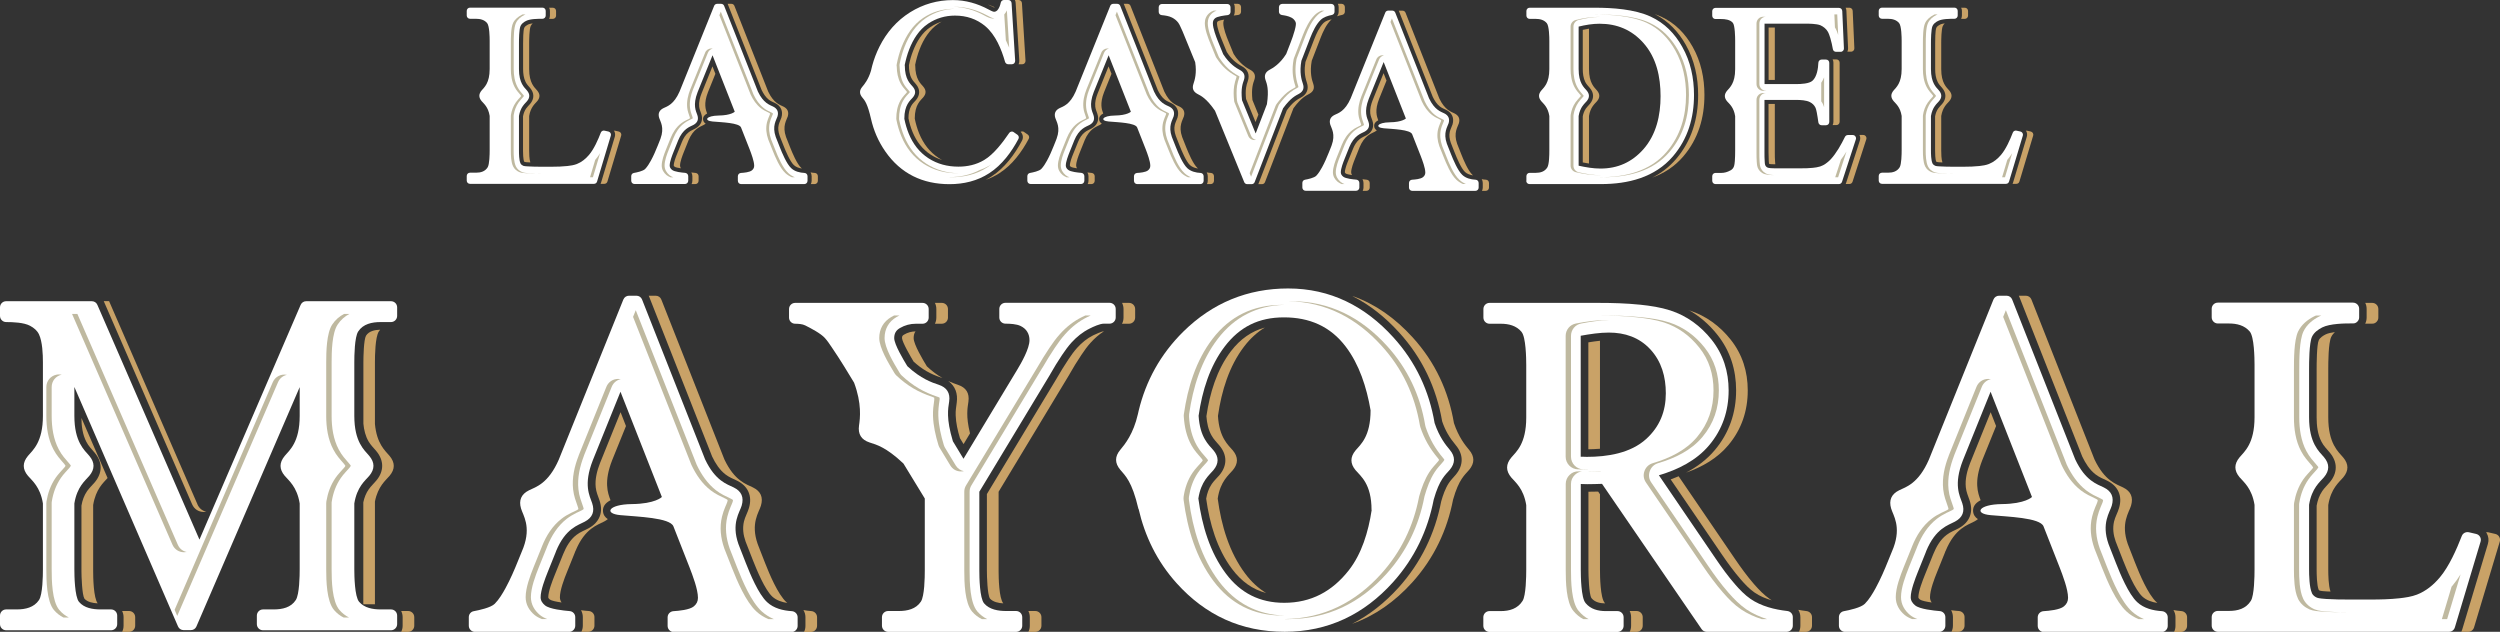
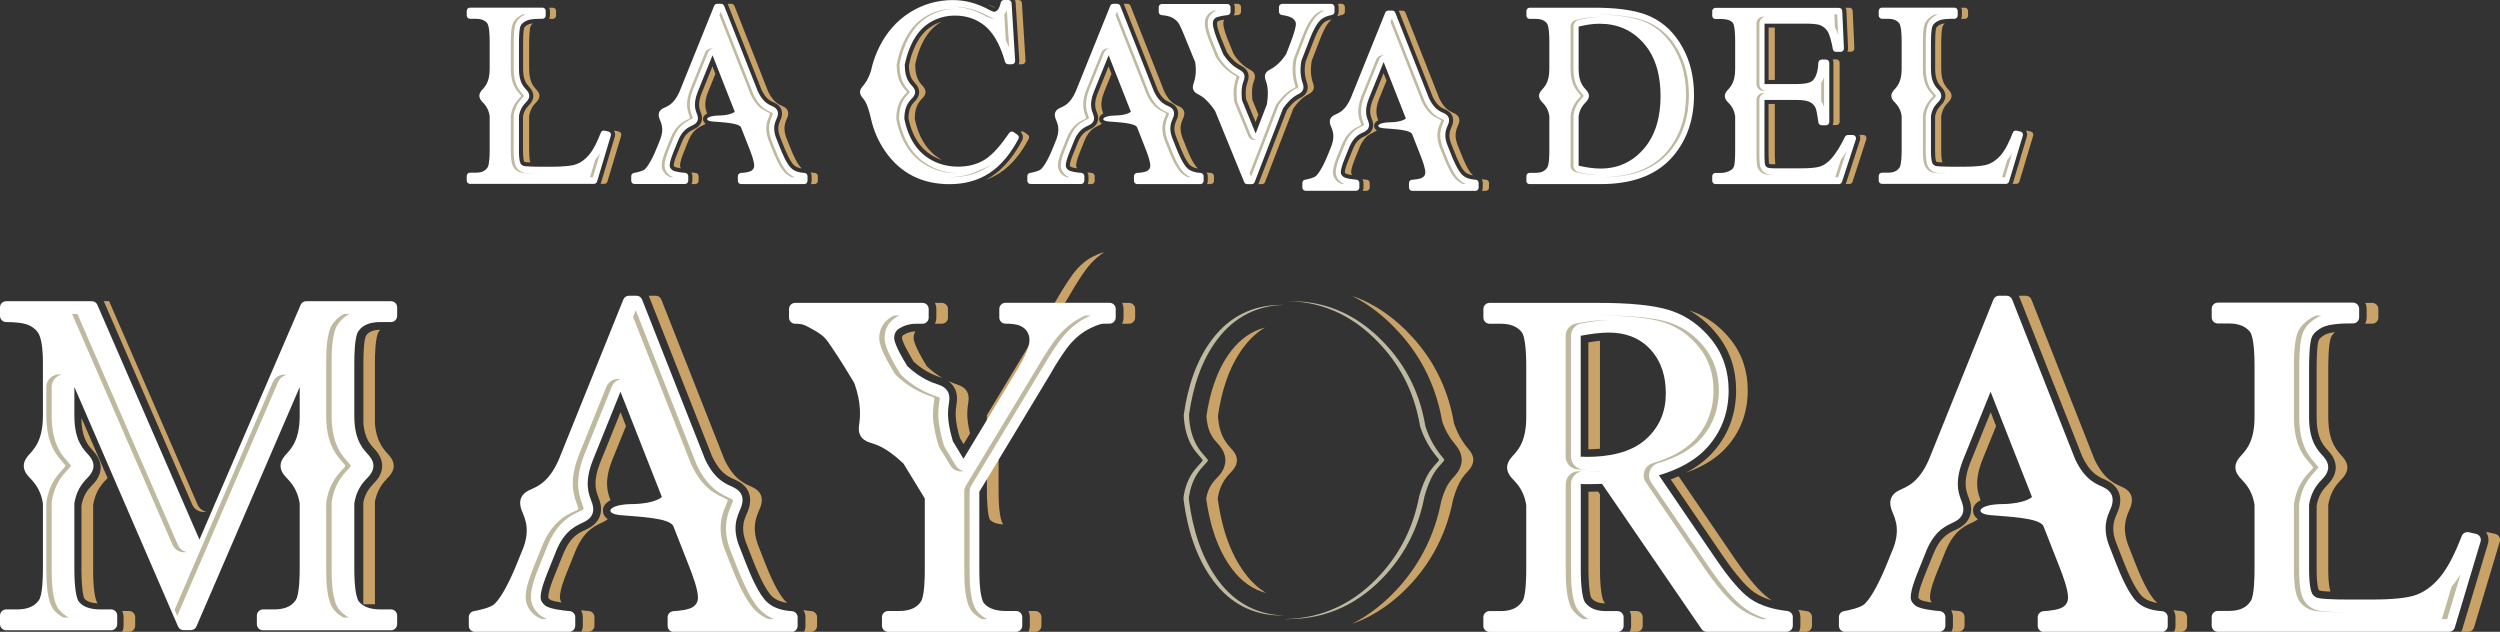
<svg xmlns="http://www.w3.org/2000/svg" id="Layer_2" data-name="Layer 2" viewBox="0 0 313.99 79.35">
  <rect x="0" y="0" width="313.99" height="79.35" fill="#333333" stroke="none" />
  <defs>
    <style>      .cls-1 {        fill: #bfb9a0;      }      .cls-1, .cls-2, .cls-3 {        fill-rule: evenodd;        stroke-width: 0px;      }      .cls-2 {        fill: #c9a267;      }      .cls-3 {        fill: #fff;      }    </style>
  </defs>
  <g id="Layer_1-2" data-name="Layer 1">
    <g>
      <path class="cls-2" d="M86.46,17.67l-.04.1h0s-.53,1.32-.53,1.32c-.18.45-.48,1.22-.48,1.7,0,.13.04.25.11.35-.32-.05-.67-.11-.79-.2-.03-.03-.11-.09-.11-.15,0-.41.28-1.13.44-1.51l.53-1.31s0,0,0,0l.04-.1c.19-.48.46-.95.88-1.27.27-.21.54-.3.83-.46.73-.4,1-1.08.73-1.86-.11-.32-.22-.55-.26-.89-.06-.55.09-1.12.29-1.63l1.38-3.42.37.93-.93,2.3c-.57,1.45-.29,2.2-.11,2.69-.29.14-.53.38-.51.73.01.25.15.42.33.54-.07.06-.15.11-.24.16-.44.24-1.3.44-1.94,1.99h0ZM86.83,21.66c.21.03.4.05.53.06.22.02.38.19.38.41v.58c0,.23-.18.41-.41.41h-.47c.06-.12.1-.26.1-.41v-.58c0-.17-.05-.33-.13-.47h0ZM91.39.48h.47c.17,0,.32.1.38.26l4.24,10.76c.69,1.46,1.48,1.67,1.92,1.89.52.26.7.67.54,1.23-.14.46-.71,1.18-.22,2.58l.13.33h0l.38.96c.29.73.85,2.09,1.43,2.63.02.02.04.04.06.05-.37-.06-.74-.18-1.01-.43-.5-.47-1.04-1.79-1.3-2.44l-.38-.96s0,0,0,0l-.12-.32c-.15-.44-.22-.89-.11-1.34.08-.33.24-.6.34-.91.24-.8-.06-1.47-.8-1.83-.28-.14-.52-.22-.78-.42-.4-.31-.68-.76-.9-1.21l-4.24-10.75s-.02-.05-.03-.07h0ZM101.81,21.65c.18.04.35.06.53.07.22.01.38.19.38.41v.58c0,.23-.18.41-.41.41h-.47c.06-.12.1-.26.1-.41v-.58c0-.17-.05-.34-.13-.48Z" />
      <path class="cls-3" d="M85.16,17.67l-.04.1h0s-.53,1.32-.53,1.32c-.18.45-.48,1.22-.48,1.7,0,.23.12.4.29.54.31.26,1.27.35,1.66.38.21.02.38.19.38.41v.58c0,.23-.19.41-.41.41h-6.34c-.23,0-.41-.18-.41-.41v-.58c0-.2.14-.37.34-.4.35-.06,1.15-.23,1.41-.5.28-.29.53-.7.72-1.05.33-.6.6-1.24.86-1.88l.23-.58.11-.28c.53-1.43-.02-2.16-.16-2.62-.17-.56.01-.97.54-1.23.46-.22,1.3-.45,2.01-2.06l4.35-10.78c.06-.16.21-.26.38-.26h.5c.17,0,.32.1.38.26l4.24,10.76c.69,1.46,1.48,1.67,1.92,1.89.52.26.7.67.54,1.23-.14.46-.71,1.18-.22,2.58l.13.33h0l.38.96c.29.73.85,2.09,1.43,2.63.45.42,1.07.57,1.67.6.22.01.38.19.38.41v.58c0,.23-.18.41-.41.41h-7.93c-.23,0-.41-.18-.41-.41v-.58c0-.22.17-.4.39-.41.35-.02,1.09-.08,1.38-.33.18-.15.28-.33.28-.57,0-.57-.36-1.51-.56-2.04l-1.09-2.77c-.23-.59-2.42-.65-3.57-.75-1.15-.1-.82-.73.76-.75,1.58-.02,2.02-.48,2.02-.48l-2.79-7.09-1.87,4.62c-.64,1.65-.21,2.39-.04,2.88.19.55.03.97-.49,1.25-.44.24-1.31.44-1.94,1.99Z" />
      <path class="cls-1" d="M87.01,14.85s-.02-.11-.03-.14c-.15-.43-.27-.72-.32-1.19-.08-.78.09-1.55.38-2.28,0,0,0,0,0,0l1.87-4.62c.11-.27.34-.46.61-.51-.06-.01-.12-.02-.17-.02-.36,0-.66.2-.79.53l-1.87,4.62s0,0,0,0c-.28.72-.46,1.5-.38,2.28.05.47.18.76.32,1.19.01.03.03.1.03.14-.03.03-.09.07-.12.08-.12.06-.25.12-.37.18-.23.11-.44.24-.64.4-.61.47-1.02,1.13-1.31,1.84l-.04.1s0,0,0,0l-.53,1.32c-.24.59-.54,1.38-.54,2.02,0,.49.23.89.6,1.2.14.11.31.2.5.28h.36c-.19-.07-.36-.16-.5-.28-.36-.31-.6-.71-.6-1.2,0-.64.3-1.43.54-2.02l.53-1.32s0,0,0,0l.04-.1c.29-.71.7-1.37,1.31-1.84.2-.16.42-.29.64-.4.12-.06.25-.11.37-.18.03-.02.09-.05.12-.08h0ZM99.46,22.26h.36c-.3-.13-.58-.3-.82-.53-.71-.66-1.29-2.03-1.64-2.94l-.38-.95s0,0,0,0l-.13-.33s0-.02-.01-.03c-.24-.69-.32-1.4-.15-2.12.06-.23.13-.45.23-.67.04-.09.1-.21.13-.31,0-.03.03-.1.02-.14-.03-.03-.09-.06-.12-.08-.38-.19-.67-.3-1.01-.57-.58-.45-.99-1.06-1.3-1.72,0-.02-.02-.03-.02-.05l-4.09-10.36-.18.45,3.91,9.92s.01.04.02.05c.31.66.72,1.27,1.3,1.72.35.27.63.38,1.01.57.03.01.09.05.12.08,0,.04-.02.11-.02.14-.03.1-.09.22-.13.31-.09.22-.17.44-.23.67-.17.72-.09,1.43.15,2.12,0,.01,0,.02.01.03l.13.33s0,0,0,0l.38.95c.36.91.93,2.28,1.64,2.94.25.23.53.4.83.53Z" />
      <path class="cls-2" d="M136.21,17.67l-.04.1h0s-.53,1.32-.53,1.32c-.18.45-.48,1.22-.48,1.7,0,.13.04.25.11.35-.32-.05-.67-.11-.79-.2-.03-.03-.11-.09-.11-.15,0-.41.28-1.13.44-1.51l.53-1.31s0,0,0,0l.04-.1c.19-.48.46-.95.88-1.27.27-.21.54-.3.83-.46.73-.4,1-1.08.73-1.86-.11-.32-.22-.55-.26-.89-.06-.55.09-1.12.29-1.63l1.38-3.42.37.93-.93,2.3c-.57,1.45-.29,2.2-.11,2.69-.29.14-.53.38-.51.73.01.25.15.42.33.54-.07.06-.15.11-.24.16-.44.24-1.3.44-1.94,1.99h0ZM136.58,21.66c.21.03.4.05.53.06.22.02.38.19.38.41v.58c0,.23-.18.41-.41.41h-.47c.06-.12.1-.26.1-.41v-.58c0-.17-.05-.33-.13-.47h0ZM141.14.48h.47c.17,0,.32.1.38.26l4.24,10.76c.69,1.46,1.48,1.67,1.92,1.89.52.26.7.67.54,1.23-.14.46-.71,1.18-.22,2.58l.13.33h0l.38.96c.29.73.85,2.09,1.43,2.63.02.02.04.04.06.05-.37-.06-.74-.18-1.01-.43-.5-.47-1.04-1.79-1.3-2.44l-.38-.96s0,0,0,0l-.12-.32c-.15-.44-.22-.89-.11-1.34.08-.33.24-.6.34-.91.24-.8-.06-1.47-.8-1.83-.28-.14-.52-.22-.78-.42-.4-.31-.68-.76-.9-1.21l-4.24-10.75s-.02-.05-.03-.07h0ZM151.56,21.65c.18.04.35.06.53.07.22.01.38.19.38.41v.58c0,.23-.18.41-.41.41h-.47c.06-.12.1-.26.1-.41v-.58c0-.17-.05-.34-.13-.48Z" />
      <path class="cls-3" d="M134.91,17.67l-.04.1h0s-.53,1.32-.53,1.32c-.18.45-.48,1.22-.48,1.7,0,.23.12.4.29.54.31.26,1.27.35,1.66.38.21.02.38.19.38.41v.58c0,.23-.19.41-.41.41h-6.34c-.23,0-.41-.18-.41-.41v-.58c0-.2.14-.37.34-.4.35-.06,1.15-.23,1.41-.5.28-.29.53-.7.72-1.05.33-.6.6-1.24.86-1.88l.23-.58.11-.28c.53-1.43-.02-2.16-.16-2.62-.17-.56.01-.97.54-1.23.46-.22,1.3-.45,2.01-2.06l4.35-10.78c.06-.16.21-.26.38-.26h.5c.17,0,.32.1.38.26l4.24,10.76c.69,1.46,1.48,1.67,1.92,1.89.52.26.7.67.54,1.23-.14.46-.71,1.18-.22,2.58l.13.33h0l.38.96c.29.73.85,2.09,1.43,2.63.45.42,1.07.57,1.67.6.22.01.38.19.38.41v.58c0,.23-.18.41-.41.41h-7.93c-.23,0-.41-.18-.41-.41v-.58c0-.22.17-.4.39-.41.35-.02,1.09-.08,1.38-.33.18-.15.28-.33.28-.57,0-.57-.36-1.51-.56-2.04l-1.09-2.77c-.23-.59-2.42-.65-3.57-.75-1.15-.1-.82-.73.76-.75,1.58-.02,2.02-.48,2.02-.48l-2.79-7.09-1.87,4.62c-.64,1.65-.21,2.39-.04,2.88.19.55.03.97-.49,1.25-.44.24-1.31.44-1.94,1.99Z" />
      <path class="cls-1" d="M136.77,14.85s-.02-.11-.03-.14c-.15-.43-.27-.72-.32-1.19-.08-.78.09-1.55.38-2.28,0,0,0,0,0,0l1.87-4.62c.11-.27.34-.46.61-.51-.06-.01-.12-.02-.17-.02-.36,0-.66.2-.79.53l-1.87,4.62s0,0,0,0c-.28.72-.46,1.5-.38,2.28.05.47.18.76.32,1.19.01.03.03.1.03.14-.03.03-.09.07-.12.08-.12.06-.25.12-.37.18-.23.11-.44.24-.64.4-.61.47-1.02,1.13-1.31,1.84l-.04.1s0,0,0,0l-.53,1.32c-.24.59-.54,1.38-.54,2.02,0,.49.23.89.6,1.2.14.11.31.2.5.28h.36c-.19-.07-.36-.16-.5-.28-.36-.31-.6-.71-.6-1.2,0-.64.3-1.43.54-2.02l.53-1.32s0,0,0,0l.04-.1c.29-.71.7-1.37,1.31-1.84.2-.16.42-.29.64-.4.12-.06.25-.11.37-.18.03-.02.09-.05.12-.08h0ZM149.21,22.26h.36c-.3-.13-.58-.3-.82-.53-.71-.66-1.29-2.03-1.64-2.94l-.38-.95s0,0,0,0l-.13-.33s0-.02-.01-.03c-.24-.69-.32-1.4-.15-2.12.06-.23.13-.45.23-.67.04-.09.1-.21.13-.31,0-.03.03-.1.02-.14-.03-.03-.09-.06-.12-.08-.38-.19-.67-.3-1.01-.57-.58-.45-.99-1.06-1.3-1.72,0-.02-.02-.03-.02-.05l-4.09-10.36-.18.45,3.91,9.92s.01.04.02.05c.31.66.72,1.27,1.3,1.72.35.27.63.38,1.01.57.03.01.09.05.12.08,0,.04-.02.11-.02.14-.03.1-.09.22-.13.31-.09.22-.17.44-.23.67-.17.72-.09,1.43.15,2.12,0,.01,0,.02.01.03l.13.33s0,0,0,0l.38.95c.36.91.93,2.28,1.64,2.94.25.23.53.4.83.53Z" />
      <path class="cls-2" d="M170.75,18.52l-.04.1h0s-.53,1.32-.53,1.32c-.18.45-.48,1.22-.48,1.7,0,.13.04.25.11.35-.32-.05-.67-.11-.79-.2-.03-.03-.11-.09-.11-.15,0-.41.28-1.13.44-1.51l.53-1.31s0,0,0,0l.04-.1c.19-.48.46-.95.88-1.27.27-.21.54-.3.83-.46.73-.4,1-1.08.73-1.86-.11-.32-.22-.55-.26-.89-.06-.55.09-1.12.29-1.63l1.38-3.42.37.93-.93,2.3c-.57,1.45-.29,2.2-.11,2.69-.29.14-.53.38-.51.73.01.25.15.42.33.54-.07.06-.15.11-.24.16-.44.24-1.3.44-1.94,1.99h0ZM171.12,22.51c.21.03.4.05.53.06.22.02.38.19.38.41v.58c0,.23-.18.41-.41.41h-.47c.06-.12.1-.26.1-.41v-.58c0-.17-.05-.33-.13-.47h0ZM175.68,1.34h.47c.17,0,.32.1.38.26l4.24,10.76c.69,1.46,1.48,1.67,1.92,1.89.52.26.7.67.54,1.23-.14.46-.71,1.18-.22,2.58l.13.33h0l.38.96c.29.73.85,2.09,1.43,2.63.02.02.04.04.06.05-.37-.06-.74-.18-1.01-.43-.5-.47-1.04-1.79-1.3-2.44l-.38-.96s0,0,0,0l-.12-.32c-.15-.44-.22-.89-.11-1.34.08-.33.24-.6.34-.91.24-.8-.06-1.47-.8-1.83-.28-.14-.52-.22-.78-.42-.4-.31-.68-.76-.9-1.21l-4.24-10.75s-.02-.05-.03-.07h0ZM186.1,22.5c.18.04.35.06.53.07.22.01.38.19.38.41v.58c0,.23-.18.41-.41.41h-.47c.06-.12.1-.26.1-.41v-.58c0-.17-.05-.34-.13-.48Z" />
      <path class="cls-3" d="M169.45,18.52l-.04.1h0s-.53,1.32-.53,1.32c-.18.45-.48,1.22-.48,1.7,0,.23.12.4.29.54.31.26,1.27.35,1.66.38.21.02.38.19.38.41v.58c0,.23-.19.41-.41.41h-6.34c-.23,0-.41-.18-.41-.41v-.58c0-.2.14-.37.34-.4.35-.06,1.15-.23,1.41-.5.28-.29.53-.7.72-1.05.33-.6.6-1.24.86-1.88l.23-.58.11-.28c.53-1.43-.02-2.16-.16-2.62-.17-.56.01-.97.54-1.23.46-.22,1.3-.45,2.01-2.06l4.35-10.78c.06-.16.21-.26.38-.26h.5c.17,0,.32.1.38.26l4.24,10.76c.69,1.46,1.48,1.67,1.92,1.89.52.26.7.67.54,1.23-.14.46-.71,1.18-.22,2.58l.13.33h0l.38.96c.29.73.85,2.09,1.43,2.63.45.42,1.07.57,1.67.6.22.01.38.19.38.41v.58c0,.23-.18.41-.41.41h-7.93c-.23,0-.41-.18-.41-.41v-.58c0-.22.17-.4.39-.41.35-.02,1.09-.08,1.38-.33.18-.15.28-.33.28-.57,0-.57-.36-1.51-.56-2.04l-1.09-2.77c-.23-.59-2.42-.65-3.57-.75-1.15-.1-.82-.73.76-.75,1.58-.02,2.02-.48,2.02-.48l-2.79-7.09-1.87,4.62c-.64,1.65-.21,2.39-.04,2.88.19.55.03.97-.49,1.25-.44.24-1.31.44-1.94,1.99Z" />
      <path class="cls-1" d="M171.31,15.7s-.02-.11-.03-.14c-.15-.43-.27-.72-.32-1.19-.08-.78.09-1.55.38-2.28,0,0,0,0,0,0l1.87-4.62c.11-.27.34-.46.61-.51-.06-.01-.12-.02-.17-.02-.36,0-.66.2-.79.53l-1.87,4.62s0,0,0,0c-.28.72-.46,1.5-.38,2.28.05.47.18.76.32,1.19.01.03.03.1.03.14-.03.03-.09.07-.12.08-.12.06-.25.12-.37.18-.23.11-.44.24-.64.4-.61.47-1.02,1.13-1.31,1.84l-.04.1s0,0,0,0l-.53,1.32c-.24.59-.54,1.38-.54,2.02,0,.49.23.89.6,1.2.14.11.31.2.5.28h.36c-.19-.07-.36-.16-.5-.28-.36-.31-.6-.71-.6-1.2,0-.64.3-1.43.54-2.02l.53-1.32s0,0,0,0l.04-.1c.29-.71.7-1.37,1.31-1.84.2-.16.42-.29.64-.4.12-.06.25-.11.37-.18.03-.02.09-.05.12-.08h0ZM183.75,23.11h.36c-.3-.13-.58-.3-.82-.53-.71-.66-1.29-2.03-1.64-2.94l-.38-.95s0,0,0,0l-.13-.33s0-.02-.01-.03c-.24-.69-.32-1.4-.15-2.12.06-.23.13-.45.23-.67.04-.09.1-.21.13-.31,0-.03.03-.1.02-.14-.03-.03-.09-.06-.12-.08-.38-.19-.67-.3-1.01-.57-.58-.45-.99-1.06-1.3-1.72,0-.02-.02-.03-.02-.05l-4.09-10.36-.18.45,3.91,9.92s.01.04.02.05c.31.66.72,1.27,1.3,1.72.35.27.63.38,1.01.57.03.01.09.05.12.08,0,.04-.02.11-.02.14-.03.1-.09.22-.13.31-.09.22-.17.44-.23.67-.17.72-.09,1.43.15,2.12,0,.01,0,.02.01.03l.13.33s0,0,0,0l.38.95c.36.91.93,2.28,1.64,2.94.25.23.53.4.83.53Z" />
      <path class="cls-2" d="M127.47,0h.47c.22,0,.4.17.41.39l.45,7.24c0,.12-.03.22-.11.31-.08.09-.18.13-.3.13h-.45s0,0-.01,0c.07-.14.1-.3.09-.47l-.46-7.24c0-.13-.04-.25-.09-.35h0ZM118.29,2.7c-.14.08-.28.16-.41.25-1.15.77-1.89,1.98-2.38,3.24-.25.64-.43,1.31-.57,2h.02c0,1.76.68,2.3,1.01,2.69.38.45.38.89,0,1.34-.33.39-1.07.91-1.07,2.68.13.64.31,1.27.56,1.88.52,1.26,1.31,2.32,2.46,3.07.14.09.27.17.41.25-.5-.16-.97-.38-1.43-.68-1.06-.69-1.79-1.67-2.27-2.83-.23-.56-.4-1.14-.52-1.73,0-.53.08-1.09.34-1.55.17-.31.38-.48.6-.74.54-.64.54-1.36,0-2-.21-.25-.4-.43-.56-.74-.26-.49-.32-1.08-.32-1.63v-.02c.12-.61.29-1.21.52-1.79.45-1.16,1.13-2.3,2.19-3,.45-.3.93-.53,1.42-.68h0ZM128.18,16.56s.08-.04.13-.05c.11-.02.22,0,.31.07l.46.32c.17.12.23.35.13.53-.88,1.66-2.06,3.26-3.66,4.3-.56.37-1.15.65-1.76.86.25-.13.5-.28.74-.43,1.67-1.09,2.9-2.75,3.83-4.5.2-.37.12-.83-.19-1.11h0ZM124.08.56c.28.1.56.22.83.35-.01.02-.02.03-.04.04,0,0,0,0,0,0-.13-.05-.35-.16-.45-.22,0,0-.01,0-.02,0-.11-.06-.22-.11-.32-.17Z" />
      <path class="cls-3" d="M125.25,1.31c.24-.27.37-.63.44-.98.04-.19.21-.33.4-.33h.55c.22,0,.4.17.41.39l.45,7.24c0,.12-.03.22-.11.31-.08.09-.18.13-.3.13h-.46c-.19,0-.34-.12-.4-.3-.45-1.59-1.19-3.39-2.48-4.48-1.1-.92-2.38-1.33-3.81-1.33-1.22,0-2.35.33-3.37,1.01-1.15.77-1.89,1.98-2.38,3.24-.25.64-.43,1.31-.57,2h.02c0,1.76.68,2.3,1.01,2.69.38.45.38.89,0,1.34-.33.39-1.07.91-1.07,2.68.13.64.31,1.27.56,1.88.52,1.26,1.31,2.32,2.46,3.07,1.14.74,2.41,1.06,3.77,1.06,1.14,0,2.24-.24,3.23-.83,1.22-.72,2.36-2.24,3.15-3.4.06-.09.15-.15.26-.17.11-.02.22,0,.31.07l.46.32c.17.12.23.35.13.53-.88,1.66-2.06,3.26-3.66,4.3-1.5.98-3.22,1.38-5,1.38-3.38,0-6.12-1.32-8.06-4.11-.89-1.28-1.47-2.65-1.8-4.11h0c-.43-1.87-.76-2.28-1.09-2.67-.38-.45-.38-.89,0-1.34.28-.33.77-.94,1.09-2.01.05-.21.1-.41.15-.62h0c.22-.83.53-1.64.92-2.42.89-1.78,2.16-3.25,3.85-4.31,1.64-1.02,3.43-1.53,5.37-1.53,1.59,0,3.08.43,4.48,1.18,0,0,0,0,0,0,.13.07.54.29.68.29.16,0,.28-.06.4-.17Z" />
      <path class="cls-1" d="M119.28,22.26c.06,0,.12,0,.18,0,1.61,0,3.17-.35,4.53-1.24.19-.13.38-.26.56-.41-.1.07-.21.14-.31.2-.39.23-.79.41-1.2.55-1.16.61-2.44.87-3.76.89h0ZM120.4,21.76c-.06,0-.12,0-.18,0-1.52,0-2.95-.37-4.23-1.2-1.3-.84-2.2-2.03-2.79-3.46-.27-.65-.47-1.34-.61-2.03-.01-.06-.02-.11-.02-.17,0-.79.13-1.58.52-2.27.13-.23.28-.43.45-.63.1-.11.2-.21.29-.32.02-.02.07-.08.08-.12-.01-.04-.06-.1-.08-.12-.29-.34-.51-.57-.73-.99-.33-.64-.46-1.35-.47-2.06-.03-.11-.03-.23,0-.35.14-.73.34-1.45.61-2.14.56-1.43,1.4-2.77,2.7-3.64,1.16-.78,2.45-1.15,3.85-1.15.06,0,.12,0,.18,0-1.33.03-2.56.41-3.67,1.15-1.3.87-2.14,2.21-2.7,3.64-.27.69-.47,1.41-.61,2.14-.02.12-.02.24,0,.35.02.71.14,1.43.47,2.06.22.42.44.64.73.99.02.02.07.08.08.12-.01.04-.06.1-.08.12-.09.11-.2.21-.3.32-.17.2-.32.4-.45.63-.39.69-.52,1.48-.52,2.27,0,.06,0,.11.02.17.14.69.34,1.37.61,2.03.59,1.42,1.49,2.62,2.79,3.46,1.23.8,2.6,1.17,4.05,1.2h0ZM126.33,5.05c.15.31.29.62.42.94l-.29-4.68c-.09.18-.19.35-.33.51l.2,3.23h0ZM124.9,2.32c-.32-.05-.67-.24-.94-.39-1.27-.68-2.63-1.08-4.07-1.08-.06,0-.13,0-.19,0,1.38.03,2.69.42,3.91,1.08.31.17.74.4,1.09.4.07,0,.14,0,.2-.01Z" />
-       <path class="cls-2" d="M207.89,1.79c.25.09.5.19.74.3,1.74.8,3.03,2.13,3.96,3.79,1.05,1.86,1.48,3.92,1.48,6.05,0,2.87-.77,5.51-2.65,7.71-1.09,1.28-2.43,2.13-3.91,2.67,1.12-.56,2.13-1.32,3-2.34,1.96-2.29,2.77-5.06,2.77-8.04,0-2.22-.46-4.36-1.55-6.3-.93-1.64-2.18-2.97-3.85-3.83h0ZM199.57,14.57c.18-1.13.74-1.54,1.01-1.86.38-.45.38-.89,0-1.34-.33-.39-1.01-.93-1.01-2.69V3.6c-.26.04-.52.09-.78.15v4.93c0,.54.07,1.14.32,1.63.16.3.35.48.57.74.54.64.54,1.36,0,2-.17.2-.35.37-.51.59-.2.3-.32.63-.38.98v5.78c.26.05.52.1.78.14v-5.97Z" />
      <path class="cls-3" d="M191.71,22.7v-.58c0-.23.18-.41.41-.41h.75c.59,0,1.13-.15,1.46-.67.25-.39.26-1.65.26-2.1v-4.37c-.18-1.13-.74-1.54-1.01-1.86-.38-.45-.38-.89,0-1.34.33-.39,1.01-.93,1.01-2.69v-3.54c0-.44-.02-1.87-.32-2.23-.35-.42-.87-.54-1.4-.54h-.75c-.23,0-.41-.18-.41-.41v-.58c0-.23.18-.41.41-.41h8.18c2.22,0,4.99.18,7.02,1.12,1.74.8,3.03,2.13,3.96,3.79,1.05,1.86,1.48,3.92,1.48,6.05,0,2.87-.77,5.51-2.65,7.71-2.28,2.66-5.65,3.48-9.03,3.48h-8.98c-.23,0-.41-.18-.41-.41h0ZM198.27,14.57v6.24c.89.2,1.84.36,2.74.36,2.17,0,3.95-.8,5.39-2.42,1.63-1.85,2.16-4.26,2.16-6.67s-.51-4.84-2.16-6.69c-1.47-1.65-3.31-2.41-5.51-2.41-.87,0-1.77.15-2.62.36v5.34c0,1.77.68,2.3,1.01,2.69.38.45.38.89,0,1.34-.27.32-.82.73-1.01,1.86Z" />
      <path class="cls-1" d="M200.94,22.26h.36c3.12,0,6.27-.71,8.38-3.18,1.75-2.04,2.44-4.5,2.44-7.15,0-1.98-.4-3.9-1.37-5.63-.85-1.5-2-2.71-3.58-3.44-1.92-.89-4.58-1.04-6.67-1.04h-.36c2.09,0,4.75.16,6.67,1.04,1.57.73,2.73,1.94,3.58,3.44.98,1.73,1.37,3.65,1.37,5.63,0,2.66-.7,5.11-2.44,7.15-2.11,2.47-5.26,3.18-8.38,3.18h0ZM198.91,12.04s-.06.1-.08.12c-.21.24-.4.42-.59.7-.33.48-.52,1.01-.61,1.57,0,.05-.01.09-.01.14v6.24c0,.4.27.74.67.83.9.2,1.83.36,2.75.37-.06,0-.12,0-.18,0-.98,0-1.97-.16-2.93-.38-.39-.09-.67-.43-.67-.83v-6.24s0-.09.01-.14c.09-.57.28-1.1.61-1.57.19-.27.38-.45.59-.7.02-.02.07-.08.08-.12-.01-.04-.06-.1-.08-.12-.29-.34-.51-.57-.73-.99-.36-.69-.48-1.48-.48-2.26V3.34c0-.4.26-.73.65-.83.92-.23,1.88-.39,2.83-.39.06,0,.12,0,.18,0-.89.02-1.79.17-2.65.39-.38.1-.65.43-.65.83v5.34c0,.78.11,1.56.48,2.26.22.42.44.64.73.99.02.02.07.08.08.12Z" />
      <path class="cls-2" d="M222.91,3.46v6.58h-.78V3.46h.78ZM230.17,7.46h.47c.23,0,.41.18.41.41v7.43c0,.23-.18.41-.41.41h-.47c.06-.12.1-.26.1-.41v-7.43c0-.15-.03-.29-.1-.41h0ZM222.91,13.05v6.11c0,.37,0,.74.03,1.11,0,.08.01.24.03.36h-.11c-.14,0-.52,0-.66-.05,0,0-.01-.01-.02-.02-.02-.09-.03-.23-.03-.32-.02-.36-.03-.72-.03-1.08v-6.11h.78ZM233.54,16.95h.47c.14,0,.25.06.33.17.08.11.1.24.06.37l-1.73,5.34c-.06.17-.21.28-.39.28h-.47s.04-.08.05-.12l1.73-5.34c.08-.23.06-.48-.05-.7h0ZM231.81.97h.47c.22,0,.4.17.41.39l.21,4.7c0,.12-.03.22-.11.3-.08.08-.18.13-.3.13h-.47c.07-.14.1-.29.09-.45l-.21-4.7c0-.13-.04-.26-.1-.37Z" />
      <path class="cls-3" d="M221.62,2.95v7.61h4.02c.53,0,1.6-.04,2.01-.43.56-.52.7-1.54.73-2.26.01-.22.19-.39.41-.39h.55c.23,0,.41.18.41.41v7.43c0,.23-.18.41-.41.41h-.55c-.21,0-.38-.15-.41-.36-.06-.42-.12-.84-.2-1.25-.04-.19-.09-.45-.18-.63-.15-.3-.39-.52-.69-.67-.45-.23-1.18-.27-1.68-.27h-4.02v6.62c0,.37,0,.74.03,1.11,0,.11.02.36.06.46.05.12.13.21.24.28,0,0,0,0,0,0,.17.11.71.12.91.12h3.4c.47,0,.96-.01,1.43-.06.3-.03.63-.08.92-.17.5-.16.94-.5,1.31-.88.73-.78,1.34-1.88,1.81-2.84.07-.14.21-.23.37-.23h.61c.14,0,.25.06.33.17.08.11.1.24.06.37l-1.74,5.34c-.06.17-.21.28-.39.28h-15.5c-.23,0-.41-.18-.41-.41v-.58c0-.23.18-.41.41-.41h.71c.41,0,.79-.11,1.15-.31,0,0,0,0,.01,0,.22-.12.37-.28.45-.52.07-.2.09-.47.11-.67.03-.42.04-.84.04-1.26v-4.37c-.18-1.13-.73-1.54-1.01-1.86-.38-.45-.38-.89,0-1.34.33-.39,1.01-.93,1.01-2.69v-3.6c0-.4-.02-1.91-.29-2.23-.34-.41-.98-.48-1.47-.48h-.71c-.23,0-.41-.18-.41-.41v-.58c0-.23.18-.41.41-.41h15.51c.22,0,.4.17.41.39l.21,4.7c0,.12-.03.22-.11.3-.08.08-.18.13-.3.13h-.58c-.2,0-.37-.14-.4-.34-.09-.47-.18-.94-.32-1.39-.08-.26-.18-.57-.32-.81-.22-.37-.54-.62-.93-.8-.49-.19-1.41-.2-1.93-.2h-5.1Z" />
      <path class="cls-1" d="M229.1,13.44v-3.73c-.09.24-.21.47-.36.68v2.34c.09.12.16.24.23.37,0,0,0,.01,0,.02.05.1.08.21.12.32h0ZM221.82,11.4c-.47,0-.85-.38-.85-.85V2.95c0-.47.38-.85.85-.85h-.36c-.47,0-.85.38-.85.85v7.61c0,.47.38.85.85.85h.36ZM230.47,3.46s.02.03.03.05c.16.27.27.58.37.88l-.12-2.58h-.36l.07,1.65h0ZM230.5,22.26h.36l1.05-3.23c-.21.35-.44.69-.69,1.01l-.72,2.21h0ZM223.07,21.99c-.42,0-1-.02-1.36-.25-.27-.16-.47-.4-.59-.69,0-.01,0-.02-.01-.04-.08-.21-.09-.46-.11-.69-.03-.39-.03-.78-.03-1.17v-6.62c0-.47.38-.85.85-.85h-.36c-.47,0-.85.38-.85.85v6.62c0,.39,0,.78.03,1.17.02.23.03.48.11.69,0,.01,0,.02.01.04.12.29.32.53.59.69.36.22.94.25,1.36.25h.36Z" />
      <path class="cls-2" d="M77.09,16.41s.09,0,.14,0l.49.11c.11.03.2.09.26.19.06.1.07.21.04.32l-1.73,5.77c-.05.18-.21.29-.39.29h-.47s.04-.1.06-.15l1.73-5.77c.07-.25.04-.51-.09-.73-.01-.02-.02-.04-.04-.06h0ZM68.96.97h.47c.23,0,.41.18.41.41v.58c0,.11-.04.21-.12.29-.08.08-.18.12-.29.12-.13,0-.29,0-.46,0,.06-.13.1-.27.1-.41v-.58c0-.15-.03-.29-.1-.41h0ZM66.91,2.93c-.1.1-.19.2-.25.33-.19.41-.2,1.74-.2,2.2v3.22c0,1.77.68,2.3,1.01,2.69.38.45.38.89,0,1.34-.27.32-.82.73-1.01,1.86v4.33c0,.38.01,1.08.15,1.5-.08,0-.16,0-.24-.01-.12,0-.35-.02-.47-.05-.03-.01-.06-.03-.07-.05-.13-.3-.14-1.06-.14-1.38v-4.29c.06-.35.18-.69.38-.98.15-.22.34-.39.51-.59.54-.64.54-1.36,0-2-.22-.26-.4-.43-.56-.74-.25-.49-.32-1.08-.32-1.63v-3.22c0-.37,0-1.68.15-1.98.08-.17.3-.31.46-.39.15-.08.37-.12.62-.16Z" />
      <path class="cls-3" d="M65.37,20.52c.08.14.2.24.34.3.12.05.49.08.63.08.51.03,1.02.04,1.53.04h1.47c.64,0,1.29-.02,1.93-.09.38-.04.82-.11,1.18-.25.61-.24,1.12-.66,1.54-1.16.63-.75,1.12-1.88,1.47-2.78.07-.19.27-.3.47-.25l.49.11c.11.03.2.09.26.19.06.1.07.21.04.32l-1.73,5.77c-.05.18-.21.29-.39.29h-15.57c-.23,0-.41-.18-.41-.41v-.58c0-.23.18-.41.41-.41h.75c.6,0,1.14-.15,1.47-.68.23-.37.25-1.66.25-2.09v-4.36c-.18-1.13-.74-1.54-1.01-1.86-.38-.45-.38-.89,0-1.34.33-.39,1.01-.93,1.01-2.69v-3.54c0-.45-.02-1.87-.32-2.23-.35-.42-.87-.54-1.4-.54h-.75c-.23,0-.41-.19-.41-.41v-.58c0-.23.18-.41.41-.41h9.1c.23,0,.41.18.41.41v.58c0,.11-.04.21-.12.29-.08.08-.18.12-.29.12-.56,0-1.55,0-2.06.27-.28.14-.56.34-.69.63-.19.41-.2,1.74-.2,2.2v3.22c0,1.77.68,2.3,1.01,2.69.38.45.38.89,0,1.34-.27.32-.82.73-1.01,1.86v4.33c0,.41.01,1.23.19,1.61Z" />
      <path class="cls-1" d="M65.81,12.05s-.06-.1-.08-.12c-.29-.34-.51-.57-.73-.99-.36-.69-.48-1.48-.48-2.26v-3.22c0-.68,0-1.97.28-2.57.22-.47.63-.8,1.08-1.02.04-.02.08-.04.12-.06h-.36s-.08.04-.12.06c-.45.23-.86.56-1.08,1.02-.28.59-.28,1.88-.28,2.57v3.22c0,.77.11,1.56.48,2.26.22.42.44.64.73.99.02.02.07.08.08.12-.01.04-.06.1-.08.12-.21.24-.4.42-.59.7-.33.48-.52,1.01-.61,1.58,0,.05-.01.09-.01.14v4.33c0,.6.02,1.44.28,1.97,0,.01.01.02.02.04.17.32.43.54.76.68.26.11.62.13.91.15.53.04,1.06.04,1.58.04h.33c-.52,0-1.04,0-1.56-.04-.28-.02-.65-.04-.91-.15-.33-.14-.6-.37-.76-.68,0-.01-.01-.02-.02-.04-.25-.54-.28-1.38-.28-1.97v-4.33s0-.09.01-.14c.09-.57.28-1.1.61-1.58.19-.27.38-.45.59-.7.02-.02.07-.08.08-.12h0ZM74.11,22.26h.36l.9-3.02c-.17.27-.34.52-.54.75-.02.03-.05.06-.07.08l-.65,2.18Z" />
      <path class="cls-2" d="M254.43,16.41s.09,0,.14,0l.49.11c.11.03.2.09.26.19.06.1.07.21.04.32l-1.73,5.77c-.05.18-.21.29-.39.29h-.47s.04-.1.06-.15l1.73-5.77c.07-.25.04-.51-.09-.73-.01-.02-.02-.04-.04-.06h0ZM246.3.97h.47c.23,0,.41.18.41.41v.58c0,.11-.04.21-.12.29-.08.08-.18.12-.29.12-.13,0-.29,0-.46,0,.06-.13.1-.27.1-.41v-.58c0-.15-.03-.29-.1-.41h0ZM244.26,2.93c-.1.1-.19.2-.25.33-.19.41-.2,1.74-.2,2.2v3.22c0,1.77.68,2.3,1.01,2.69.38.45.38.89,0,1.34-.27.32-.82.73-1.01,1.86v4.33c0,.38.01,1.08.15,1.5-.08,0-.16,0-.24-.01-.12,0-.35-.02-.47-.05-.03-.01-.06-.03-.07-.05-.13-.3-.14-1.06-.14-1.38v-4.29c.06-.35.18-.69.38-.98.15-.22.34-.39.51-.59.54-.64.54-1.36,0-2-.22-.26-.4-.43-.56-.74-.25-.49-.32-1.08-.32-1.63v-3.22c0-.37,0-1.68.15-1.98.08-.17.3-.31.46-.39.15-.08.37-.12.62-.16Z" />
      <path class="cls-3" d="M242.71,20.52c.08.14.2.24.34.3.12.05.49.08.63.08.51.03,1.02.04,1.53.04h1.47c.64,0,1.29-.02,1.93-.09.38-.04.82-.11,1.18-.25.61-.24,1.12-.66,1.54-1.16.63-.75,1.12-1.88,1.47-2.78.07-.19.27-.3.47-.25l.49.11c.11.03.2.09.26.19.06.1.07.21.04.32l-1.73,5.77c-.05.18-.21.29-.39.29h-15.57c-.23,0-.41-.18-.41-.41v-.58c0-.23.18-.41.41-.41h.75c.6,0,1.14-.15,1.47-.68.23-.37.25-1.66.25-2.09v-4.36c-.18-1.13-.74-1.54-1.01-1.86-.38-.45-.38-.89,0-1.34.33-.39,1.01-.93,1.01-2.69v-3.54c0-.45-.02-1.87-.32-2.23-.35-.42-.87-.54-1.4-.54h-.75c-.23,0-.41-.19-.41-.41v-.58c0-.23.18-.41.41-.41h9.1c.23,0,.41.18.41.41v.58c0,.11-.04.21-.12.29-.08.08-.18.12-.29.12-.56,0-1.55,0-2.06.27-.28.14-.56.34-.69.63-.19.41-.2,1.74-.2,2.2v3.22c0,1.77.68,2.3,1.01,2.69.38.45.38.89,0,1.34-.27.32-.82.73-1.01,1.86v4.33c0,.41.01,1.23.19,1.61Z" />
      <path class="cls-1" d="M243.16,12.05s-.06-.1-.08-.12c-.29-.34-.51-.57-.73-.99-.36-.69-.48-1.48-.48-2.26v-3.22c0-.68,0-1.97.28-2.57.22-.47.63-.8,1.08-1.02.04-.02.08-.04.12-.06h-.36s-.08.04-.12.06c-.45.23-.86.56-1.08,1.02-.28.59-.28,1.88-.28,2.57v3.22c0,.77.11,1.56.48,2.26.22.42.44.64.73.99.02.02.07.08.08.12-.01.04-.06.1-.08.12-.21.24-.4.42-.59.7-.33.48-.52,1.01-.61,1.58,0,.05-.01.09-.01.14v4.33c0,.6.02,1.44.28,1.97,0,.01.01.02.02.04.17.32.43.54.76.68.26.11.62.13.91.15.53.04,1.06.04,1.58.04h.33c-.52,0-1.04,0-1.56-.04-.28-.02-.65-.04-.91-.15-.33-.14-.6-.37-.76-.68,0-.01-.01-.02-.02-.04-.25-.54-.28-1.38-.28-1.97v-4.33s0-.09.01-.14c.09-.57.28-1.1.61-1.58.19-.27.38-.45.59-.7.02-.02.07-.08.08-.12h0ZM251.46,22.26h.36l.9-3.02c-.17.27-.34.52-.54.75-.02.03-.05.06-.07.08l-.65,2.18Z" />
      <path class="cls-2" d="M168.03.48h.47c.23,0,.41.18.41.41v.58c0,.2-.14.36-.33.4-.21.04-.44.1-.66.18.13-.16.21-.36.21-.58v-.58c0-.15-.04-.29-.1-.41h0ZM167.28,2.4s-.07.06-.11.1c-.59.57-1.01,1.48-1.3,2.23l-1.12,2.9c-.27,1.47.02,2.42.19,2.9.19.55.02.97-.49,1.25-.42.23-1.04.5-2,1.82l-3.57,9.27c-.06.16-.21.26-.38.26h-.47s.02-.05.04-.08l3.55-9.2c.31-.42.66-.84,1.07-1.16.24-.19.46-.31.72-.45.73-.39,1-1.08.73-1.86-.3-.88-.34-1.68-.18-2.6l1.1-2.85c.26-.68.65-1.53,1.17-2.05.25-.25.69-.39,1.05-.46h0ZM154.99.48h.47c.23,0,.41.18.41.41v.58c0,.21-.16.39-.37.41-.13.01-.33.04-.55.07.09-.14.13-.3.13-.48v-.58c0-.15-.04-.29-.1-.41h0ZM153.76,2.46c-.32.05-.69.13-.81.22-.08.07-.1.13-.1.23,0,.57.39,1.56.61,2.1l.62,1.52c.51.8,1.09,1.36,1.91,1.8.73.39,1,1.07.73,1.86-.09.27-.17.5-.21.78-.08.47-.06.98-.01,1.46l1.19,2.9.36-.93-.75-1.84c-.16-1.5.09-2.1.24-2.53.19-.55.02-.97-.49-1.25-.45-.24-1.31-.73-2.11-2h0s-.65-1.59-.65-1.59c-.25-.6-.65-1.64-.65-2.3,0-.17.04-.32.12-.45Z" />
      <path class="cls-3" d="M157.72,16.73l1.4-3.64c.28-1.89-.01-2.57-.18-3.06-.19-.55-.02-.97.49-1.25.45-.24,1.31-.73,2.11-2h0l.55-1.42c.19-.49.37-1,.51-1.51.07-.26.16-.61.16-.88,0-.22-.15-.42-.3-.57-.29-.28-.85-.42-1.23-.48,0,0-.01,0-.02,0-.08-.02-.16-.03-.24-.04-.2-.04-.34-.21-.34-.4v-.58c0-.23.18-.41.41-.41h6.16c.23,0,.41.18.41.41v.58c0,.2-.14.36-.33.4-.48.09-1.05.27-1.41.62-.59.57-1,1.48-1.3,2.23l-1.12,2.9c-.27,1.47.02,2.42.19,2.9.19.55.02.97-.49,1.25-.42.23-1.04.5-2,1.82l-3.57,9.27c-.06.16-.21.26-.38.26h-.55c-.17,0-.32-.1-.38-.25l-3.67-8.97h0c-1.09-1.58-1.77-1.88-2.22-2.12-.51-.28-.68-.69-.49-1.25.16-.47.44-1.36.22-2.73l-1.35-3.3c-.15-.38-.31-.76-.49-1.13-.07-.15-.17-.38-.28-.52-.21-.28-.47-.49-.78-.65-.38-.2-.88-.27-1.31-.31-.21-.02-.37-.19-.37-.41v-.58c0-.23.18-.41.41-.41h8.2c.23,0,.41.18.41.41v.58c0,.21-.16.39-.37.41-.37.04-1.3.15-1.58.4-.19.17-.27.36-.27.62,0,.65.41,1.7.65,2.3l.65,1.59h0c.81,1.26,1.66,1.75,2.11,1.99.51.28.68.69.49,1.25-.15.44-.4,1.03-.24,2.53l1.71,4.17Z" />
      <path class="cls-1" d="M155.68,9.61s-.09-.07-.12-.08c-1.01-.54-1.74-1.24-2.36-2.19-.06-.07-.1-.14-.14-.23l-.65-1.59c-.31-.75-.72-1.81-.72-2.62,0-.5.19-.93.57-1.26.15-.13.34-.23.55-.31h-.36c-.22.08-.41.18-.56.31-.38.33-.57.76-.57,1.26,0,.81.41,1.87.72,2.62l.65,1.59c.04.09.08.16.14.23.62.95,1.36,1.65,2.36,2.19.03.01.09.05.12.08,0,.04-.02.11-.03.14-.12.35-.21.64-.27,1.01-.1.62-.08,1.27-.01,1.89,0,.09.03.16.06.24l1.71,4.17c.13.33.44.53.8.53.06,0,.11,0,.17-.02-.27-.06-.5-.24-.61-.51l-1.71-4.17c-.03-.08-.05-.15-.06-.24-.06-.62-.08-1.27.01-1.89.06-.36.15-.66.27-1.01.01-.03.03-.1.03-.14h0ZM156.95,21.75l3.26-8.47c.03-.07.06-.13.11-.2.39-.53.84-1.06,1.36-1.48.3-.24.59-.4.92-.58.03-.02.09-.05.12-.08,0-.04-.02-.11-.03-.14-.38-1.12-.43-2.16-.22-3.33.01-.06.02-.1.04-.15l1.12-2.9c.34-.88.81-1.86,1.49-2.53.24-.24.54-.42.85-.55h.36c-.31.13-.61.31-.85.55-.69.67-1.15,1.65-1.49,2.53l-1.12,2.9c-.02.05-.03.1-.04.15-.21,1.17-.16,2.21.22,3.33.01.03.03.1.03.14-.03.03-.09.07-.12.08-.34.18-.62.34-.92.58-.52.42-.97.94-1.36,1.48-.05.06-.08.12-.11.2l-3.44,8.92-.18-.45Z" />
      <path class="cls-2" d="M72.27,69.2l-.07.19h0s-.99,2.46-.99,2.46c-.34.83-.89,2.27-.89,3.17,0,.25.08.46.21.65-.61-.09-1.25-.21-1.47-.37-.06-.05-.2-.17-.2-.28,0-.76.53-2.1.82-2.82l.99-2.45s0,0,0,0l.08-.19c.36-.89.87-1.78,1.64-2.37.51-.4,1.01-.55,1.55-.85,1.36-.74,1.86-2.01,1.36-3.48-.2-.59-.41-1.02-.48-1.66-.11-1.02.17-2.09.54-3.04l2.58-6.39.68,1.74-1.74,4.3c-1.06,2.71-.55,4.11-.2,5.02-.54.27-.99.71-.95,1.36.03.47.27.79.61,1.01-.13.11-.28.2-.44.29-.82.45-2.43.82-3.62,3.71h0ZM72.96,76.64c.39.05.75.09.99.1.4.03.71.36.71.76v1.08c0,.42-.34.77-.77.77h-.87c.11-.23.18-.49.18-.77v-1.08c0-.32-.09-.61-.23-.87h0ZM81.48,37.14h.87c.32,0,.6.19.71.48l7.92,20.08c1.29,2.72,2.76,3.11,3.59,3.52.98.48,1.31,1.24,1,2.29-.25.85-1.32,2.2-.41,4.81l.24.62h0l.7,1.79c.53,1.35,1.59,3.9,2.67,4.9.04.03.08.07.11.1-.69-.11-1.38-.34-1.88-.8-.94-.87-1.95-3.34-2.43-4.55l-.7-1.79s0,0,0,0l-.23-.59c-.29-.82-.4-1.65-.2-2.51.15-.61.46-1.11.63-1.7.44-1.49-.11-2.74-1.5-3.42-.53-.26-.98-.42-1.46-.79-.74-.57-1.27-1.41-1.67-2.25l-7.9-20.05s-.04-.09-.06-.13h0ZM100.91,76.62c.33.07.66.1.99.13.4.03.72.36.72.77v1.08c0,.42-.34.77-.77.77h-.87c.12-.23.18-.49.18-.77v-1.08c0-.32-.09-.63-.25-.89Z" />
      <path class="cls-3" d="M69.85,69.2l-.07.19h0s-.99,2.46-.99,2.46c-.33.83-.89,2.27-.89,3.17,0,.42.23.75.55,1.01.57.48,2.37.66,3.09.72.4.03.71.36.71.76v1.08c0,.42-.35.77-.77.77h-11.83c-.42,0-.77-.34-.77-.77v-1.08c0-.37.26-.69.63-.75.65-.12,2.15-.44,2.63-.93.53-.53.99-1.3,1.35-1.96.61-1.12,1.13-2.32,1.6-3.5l.44-1.08.21-.52c.98-2.67-.04-4.03-.3-4.9-.31-1.04.03-1.81,1-2.29.86-.42,2.42-.83,3.74-3.85l8.11-20.11c.12-.29.39-.48.71-.48h.93c.32,0,.6.19.71.48l7.92,20.08c1.29,2.72,2.76,3.11,3.59,3.52.98.48,1.31,1.24,1,2.29-.25.85-1.32,2.2-.41,4.81l.24.62h0l.7,1.79c.53,1.35,1.58,3.9,2.67,4.9.84.78,2,1.06,3.11,1.13.4.03.72.36.72.77v1.08c0,.42-.34.77-.77.77h-14.79c-.42,0-.77-.34-.77-.77v-1.08c0-.41.32-.74.73-.77.66-.04,2.04-.16,2.57-.61.34-.29.51-.62.51-1.07,0-1.07-.67-2.81-1.05-3.8l-2.03-5.17c-.43-1.1-4.51-1.21-6.65-1.41-2.14-.19-1.52-1.36,1.43-1.39,2.95-.03,3.77-.89,3.77-.89l-5.2-13.22-3.48,8.62c-1.2,3.07-.39,4.46-.08,5.37.35,1.03.05,1.81-.91,2.32-.82.45-2.43.82-3.62,3.71Z" />
      <path class="cls-1" d="M73.31,63.94c0-.07-.04-.21-.06-.26-.27-.8-.51-1.34-.6-2.21-.16-1.45.18-2.9.7-4.25,0,0,0-.01,0-.02l3.48-8.62c.21-.51.63-.85,1.14-.96-.11-.02-.22-.03-.33-.03-.66,0-1.23.38-1.48.99l-3.48,8.62s0,.01,0,.02c-.53,1.35-.86,2.79-.7,4.25.1.87.33,1.41.6,2.21.02.05.06.19.06.26-.05.05-.17.13-.22.15-.22.12-.47.22-.7.33-.43.21-.83.45-1.2.74-1.14.89-1.91,2.11-2.44,3.44l-.07.18s0,0,0,0l-.99,2.45c-.44,1.1-1,2.58-1,3.77,0,.91.43,1.66,1.11,2.23.25.21.57.38.93.52h.67c-.36-.14-.68-.31-.93-.52-.68-.57-1.12-1.33-1.12-2.23,0-1.19.56-2.66,1-3.77l.99-2.45s0,0,0,0l.07-.18c.54-1.33,1.3-2.55,2.44-3.44.38-.29.78-.53,1.2-.74.23-.11.48-.21.7-.33.05-.03.17-.1.22-.15h0ZM96.53,77.76h.67c-.56-.24-1.08-.56-1.54-.98-1.33-1.23-2.4-3.79-3.07-5.48l-.7-1.78s0,0,0,0l-.24-.61s-.02-.04-.02-.06c-.45-1.3-.6-2.62-.28-3.96.1-.43.25-.84.42-1.25.07-.18.18-.4.24-.58.02-.06.05-.19.05-.26-.05-.05-.17-.12-.23-.15-.71-.35-1.24-.56-1.89-1.06-1.08-.84-1.85-1.98-2.43-3.2-.02-.03-.03-.06-.04-.1l-7.62-19.33-.34.84,7.29,18.49s.03.07.04.1c.58,1.23,1.35,2.37,2.43,3.2.65.5,1.18.71,1.89,1.06.05.03.18.09.23.15,0,.07-.03.21-.05.26-.05.18-.17.4-.24.58-.17.41-.32.82-.42,1.25-.32,1.34-.17,2.66.28,3.96,0,.02.01.04.02.06l.24.61s0,0,0,0l.7,1.78c.67,1.69,1.74,4.25,3.06,5.48.46.43.98.75,1.54.98Z" />
      <path class="cls-2" d="M244.35,69.2l-.07.19h0s-.99,2.46-.99,2.46c-.34.83-.89,2.27-.89,3.17,0,.25.08.46.21.65-.61-.09-1.25-.21-1.47-.37-.06-.05-.2-.17-.2-.28,0-.76.53-2.1.82-2.82l.99-2.45s0,0,0,0l.08-.19c.36-.89.87-1.78,1.64-2.37.51-.4,1.01-.55,1.55-.85,1.36-.74,1.86-2.01,1.36-3.48-.2-.59-.41-1.02-.48-1.66-.11-1.02.17-2.09.54-3.04l2.58-6.39.68,1.74-1.74,4.3c-1.06,2.71-.55,4.11-.2,5.02-.54.27-.99.71-.95,1.36.03.47.27.79.61,1.01-.13.11-.28.2-.44.29-.82.45-2.43.82-3.62,3.71h0ZM245.04,76.64c.39.05.75.09.99.1.4.03.71.36.71.76v1.08c0,.42-.34.77-.77.77h-.87c.11-.23.18-.49.18-.77v-1.08c0-.32-.09-.61-.23-.87h0ZM253.56,37.14h.87c.32,0,.6.19.71.48l7.92,20.08c1.29,2.72,2.76,3.11,3.59,3.52.98.48,1.31,1.24,1,2.29-.25.85-1.32,2.2-.41,4.81l.24.62h0l.7,1.79c.53,1.35,1.59,3.9,2.67,4.9.04.03.08.07.11.1-.69-.11-1.38-.34-1.88-.8-.94-.87-1.95-3.34-2.43-4.55l-.7-1.79s0,0,0,0l-.23-.59c-.29-.82-.4-1.65-.2-2.51.15-.61.46-1.11.63-1.7.44-1.49-.11-2.74-1.5-3.42-.53-.26-.98-.42-1.46-.79-.74-.57-1.27-1.41-1.67-2.25l-7.9-20.05s-.04-.09-.06-.13h0ZM272.98,76.62c.33.07.66.1.99.13.4.03.72.36.72.77v1.08c0,.42-.34.77-.77.77h-.87c.12-.23.18-.49.18-.77v-1.08c0-.32-.09-.63-.25-.89Z" />
      <path class="cls-2" d="M312.23,66.84c.09,0,.17,0,.26.01l.91.21c.21.05.38.17.49.36.11.19.13.39.07.61l-3.23,10.77c-.1.33-.39.55-.73.55h-.87c.04-.09.08-.18.11-.27l3.23-10.77c.14-.46.08-.94-.16-1.36-.02-.04-.04-.07-.07-.11h0ZM297.07,38.04h.87c.42,0,.77.34.77.77v1.08c0,.21-.08.39-.23.54-.15.15-.33.23-.55.22-.25,0-.55,0-.87,0,.12-.23.18-.5.18-.77v-1.08c0-.28-.06-.54-.18-.77h0ZM293.25,41.71c-.19.18-.35.38-.46.61-.36.76-.37,3.25-.37,4.1v6.01c0,3.29,1.26,4.3,1.88,5.03.7.83.7,1.66,0,2.5-.51.6-1.54,1.37-1.88,3.47v8.08c0,.7.02,2.02.28,2.79-.15,0-.3-.02-.45-.02-.23-.02-.66-.03-.89-.1-.05-.02-.11-.05-.14-.1-.24-.56-.26-1.97-.26-2.57v-8c.12-.66.33-1.28.71-1.84.28-.41.63-.72.94-1.1,1-1.19,1-2.54,0-3.73-.4-.48-.76-.81-1.05-1.38-.48-.91-.6-2.02-.6-3.03v-6.01c0-.7.01-3.14.27-3.69.15-.32.55-.58.86-.73.28-.14.7-.23,1.15-.29Z" />
      <path class="cls-2" d="M169.9,37.19c2.84,1,5.33,2.77,7.52,5.18,2.86,3.14,4.51,6.78,5.19,10.77.59,1.77,1.42,2.79,1.91,3.37.7.83.7,1.66,0,2.5-.55.65-1.29,1.16-2.02,3.74-.74,3.82-2.37,7.33-5.11,10.38-2.2,2.44-4.72,4.21-7.57,5.22,2.16-1.1,4.11-2.64,5.86-4.58,2.78-3.1,4.54-6.73,5.33-10.8.22-.77.51-1.62.95-2.29.26-.4.57-.69.87-1.05,1-1.19,1-2.55,0-3.73-.78-.93-1.31-1.83-1.7-2.98-.73-4.23-2.51-7.99-5.42-11.18-1.74-1.91-3.67-3.45-5.81-4.53h0ZM158.87,41.13c-.97.59-1.85,1.39-2.62,2.4-1.87,2.45-2.83,5.56-3.28,8.7.16,2.75,1.29,3.66,1.86,4.33.7.83.7,1.66,0,2.5-.51.61-1.57,1.39-1.89,3.56.45,3.39,1.45,6.75,3.45,9.42.77,1.03,1.65,1.84,2.63,2.44-1.7-.45-3.11-1.46-4.28-3.02-1.9-2.53-2.82-5.73-3.25-8.83.11-.66.32-1.28.7-1.84.29-.42.63-.73.96-1.11,1-1.19,1-2.54,0-3.73-.36-.43-.7-.75-.98-1.25-.42-.73-.59-1.59-.65-2.43.42-2.87,1.3-5.83,3.08-8.16,1.18-1.54,2.59-2.52,4.28-2.98Z" />
      <path class="cls-2" d="M200.95,62.09v9.47c0,.8.04,3.52.59,4.15,0,0,0,.01.02.02.01.02.03.03.04.05-.63,0-1.29-.14-1.71-.65,0,0-.01-.02-.02-.03-.31-.52-.37-2.88-.37-3.54v-9.8c.41,0,.81-.01,1.22-.02l.24.35h0ZM204.68,76.74h.87c.42,0,.77.34.77.77v1.08c0,.42-.34.77-.77.77h-.87c.12-.23.18-.49.18-.77v-1.08c0-.27-.06-.54-.18-.77h0ZM212.09,38.96s.07.02.1.03c2.09.68,3.81,1.95,5.17,3.66,1.48,1.86,2.15,4.02,2.15,6.39,0,2.57-.78,4.89-2.43,6.86-1.39,1.67-3.29,2.75-5.32,3.46,1.37-.71,2.62-1.64,3.63-2.85,1.8-2.15,2.66-4.68,2.66-7.48,0-2.58-.74-4.96-2.36-6.99-1.02-1.28-2.22-2.33-3.6-3.1h0ZM210.83,59.82l7.07,10.37c.75,1.1,1.55,2.2,2.42,3.2.57.65,1.23,1.34,1.94,1.83.09.06.18.12.27.18-.77-.22-1.51-.53-2.15-.97-.65-.44-1.25-1.08-1.76-1.67-.85-.98-1.62-2.04-2.35-3.11l-6.44-9.44c.33-.12.66-.25.99-.39h0ZM225.85,76.59c.35.06.7.12,1.05.16.39.05.68.37.68.76v1.08c0,.42-.34.77-.77.77h-.87c.12-.23.18-.49.18-.77v-1.08c0-.34-.1-.65-.26-.92h0ZM200.95,42.8v13.56c-.49.04-.99.06-1.46.07v-13.43c.48-.08.97-.15,1.46-.2Z" />
-       <path class="cls-2" d="M125.42,61.78v9.91c0,.81.04,3.43.59,4.09-.6-.03-1.29-.17-1.68-.61-.32-.51-.38-2.8-.38-3.48v-9.64l8.77-14.53s0-.02.01-.02c.47-.8.94-1.59,1.46-2.36.34-.51.7-1.02,1.11-1.47.57-.63,1.23-1.17,1.99-1.55.27-.13,1.06-.5,1.35-.51h.01c-.61.39-1.16.87-1.65,1.41-.44.48-.83,1.03-1.19,1.57-.53.78-1.02,1.6-1.49,2.42,0,0,0,0,0,.01l-8.91,14.76h0ZM129.16,76.74h.87c.42,0,.77.34.77.77v1.08c0,.42-.34.77-.77.77h-.87c.12-.23.18-.49.18-.77v-1.08c0-.27-.06-.53-.18-.77h0ZM117.42,38.04h.87c.42,0,.77.34.77.77v1.08c0,.42-.34.77-.77.77h-.87c.12-.23.18-.49.18-.77v-1.08c0-.28-.06-.53-.18-.77h0ZM114.99,41.61c-.17.23-.24.51-.24.86,0,.78,1.19,2.77,1.59,3.42l.07.12c.69.65,1.35,1.12,1.95,1.46-.05-.02-.1-.04-.16-.05-1.36-.44-2.41-1.05-3.46-2.01h0c-.33-.56-1.41-2.39-1.45-2.94,0-.23.04-.32.25-.44.45-.27.94-.4,1.46-.41h0ZM119.1,47.86c.48.22.9.36,1.21.47,1.03.34,1.47,1.04,1.32,2.12-.11.77-.34,1.8.2,3.98l-.81,1.35-.45-.74c-.28-.92-.51-1.92-.54-2.88-.02-.56.05-1.02.13-1.57.17-1.18-.21-2.13-1.06-2.73h0ZM140.93,38.04h.87c.42,0,.77.34.77.77v1.08c0,.42-.34.77-.77.77h-.72s-.1,0-.16.01c.12-.23.19-.5.19-.78v-1.08c0-.28-.07-.53-.18-.77Z" />
+       <path class="cls-2" d="M125.42,61.78c0,.81.04,3.43.59,4.09-.6-.03-1.29-.17-1.68-.61-.32-.51-.38-2.8-.38-3.48v-9.64l8.77-14.53s0-.02.01-.02c.47-.8.94-1.59,1.46-2.36.34-.51.7-1.02,1.11-1.47.57-.63,1.23-1.17,1.99-1.55.27-.13,1.06-.5,1.35-.51h.01c-.61.39-1.16.87-1.65,1.41-.44.48-.83,1.03-1.19,1.57-.53.78-1.02,1.6-1.49,2.42,0,0,0,0,0,.01l-8.91,14.76h0ZM129.16,76.74h.87c.42,0,.77.34.77.77v1.08c0,.42-.34.77-.77.77h-.87c.12-.23.18-.49.18-.77v-1.08c0-.27-.06-.53-.18-.77h0ZM117.42,38.04h.87c.42,0,.77.34.77.77v1.08c0,.42-.34.77-.77.77h-.87c.12-.23.18-.49.18-.77v-1.08c0-.28-.06-.53-.18-.77h0ZM114.99,41.61c-.17.23-.24.51-.24.86,0,.78,1.19,2.77,1.59,3.42l.07.12c.69.65,1.35,1.12,1.95,1.46-.05-.02-.1-.04-.16-.05-1.36-.44-2.41-1.05-3.46-2.01h0c-.33-.56-1.41-2.39-1.45-2.94,0-.23.04-.32.25-.44.45-.27.94-.4,1.46-.41h0ZM119.1,47.86c.48.22.9.36,1.21.47,1.03.34,1.47,1.04,1.32,2.12-.11.77-.34,1.8.2,3.98l-.81,1.35-.45-.74c-.28-.92-.51-1.92-.54-2.88-.02-.56.05-1.02.13-1.57.17-1.18-.21-2.13-1.06-2.73h0ZM140.93,38.04h.87c.42,0,.77.34.77.77v1.08c0,.42-.34.77-.77.77h-.72s-.1,0-.16.01c.12-.23.19-.5.19-.78v-1.08c0-.28-.07-.53-.18-.77Z" />
      <g>
        <path class="cls-3" d="M241.93,69.2l-.07.19h0s-.99,2.46-.99,2.46c-.33.83-.89,2.27-.89,3.17,0,.42.23.75.55,1.01.57.48,2.37.66,3.09.72.4.03.71.36.71.76v1.08c0,.42-.35.77-.77.77h-11.83c-.42,0-.77-.34-.77-.77v-1.08c0-.37.26-.69.63-.75.65-.12,2.15-.44,2.63-.93.53-.53.99-1.3,1.35-1.96.61-1.12,1.13-2.32,1.6-3.5l.44-1.08.21-.52c.98-2.67-.04-4.03-.3-4.9-.31-1.04.03-1.81,1-2.29.86-.42,2.42-.83,3.74-3.85l8.11-20.11c.12-.29.39-.48.71-.48h.93c.32,0,.6.19.71.48l7.92,20.08c1.29,2.72,2.76,3.11,3.59,3.52.98.48,1.31,1.24,1,2.29-.25.85-1.32,2.2-.41,4.81l.24.62h0l.7,1.79c.53,1.35,1.58,3.9,2.67,4.9.84.78,2,1.06,3.11,1.13.4.03.72.36.72.77v1.08c0,.42-.34.77-.77.77h-14.79c-.42,0-.77-.34-.77-.77v-1.08c0-.41.32-.74.73-.77.66-.04,2.04-.16,2.57-.61.34-.29.51-.62.51-1.07,0-1.07-.67-2.81-1.05-3.8l-2.03-5.17c-.43-1.1-4.51-1.21-6.65-1.41-2.14-.19-1.52-1.36,1.43-1.39,2.95-.03,3.77-.89,3.77-.89l-5.2-13.22-3.48,8.62c-1.2,3.07-.39,4.46-.08,5.37.35,1.03.05,1.81-.91,2.32-.82.45-2.43.82-3.62,3.71Z" />
        <path class="cls-3" d="M290.37,74.51c.14.27.36.44.64.56.23.1.92.14,1.17.16.94.06,1.9.07,2.85.07h2.74c1.19,0,2.41-.03,3.6-.16.71-.08,1.53-.2,2.19-.46,1.14-.44,2.1-1.24,2.88-2.17,1.17-1.4,2.09-3.5,2.75-5.19.14-.36.51-.55.89-.47l.91.21c.21.05.38.17.49.36.11.19.13.39.07.61l-3.23,10.77c-.1.33-.39.55-.73.55h-29.04c-.42,0-.77-.34-.77-.77v-1.08c0-.42.34-.77.77-.77h1.4c1.11,0,2.13-.28,2.75-1.27.43-.7.46-3.1.46-3.91v-8.14c-.34-2.1-1.37-2.87-1.88-3.47-.7-.83-.7-1.66,0-2.5.62-.73,1.88-1.73,1.88-5.03v-6.61c0-.83-.04-3.49-.6-4.16-.66-.78-1.62-1.01-2.61-1.01h-1.4c-.42,0-.77-.35-.77-.77v-1.08c0-.42.34-.77.77-.77h16.98c.42,0,.77.34.77.77v1.08c0,.21-.08.39-.23.54-.15.15-.33.23-.55.22-1.04-.01-2.89.02-3.85.5-.52.26-1.04.64-1.29,1.17-.36.76-.37,3.25-.37,4.1v6.01c0,3.29,1.26,4.3,1.88,5.03.7.83.7,1.66,0,2.5-.51.6-1.54,1.37-1.88,3.47v8.08c0,.77.03,2.29.36,3.01Z" />
-         <path class="cls-3" d="M161.79,36.23c5.3,0,9.66,2.23,13.2,6.13,2.86,3.14,4.51,6.78,5.19,10.77.59,1.77,1.42,2.79,1.91,3.37.7.83.7,1.66,0,2.5-.55.65-1.29,1.16-2.02,3.74-.74,3.82-2.37,7.33-5.11,10.38-3.64,4.04-8.15,6.23-13.61,6.23s-9.94-2.08-13.56-6.09c-2.48-2.75-4-5.92-4.79-9.35h-.02c-.81-3.49-1.67-4.18-2.28-4.91-.7-.83-.7-1.67,0-2.5.58-.69,1.65-2.01,2.21-4.47.01-.06.02-.11.04-.17.02-.09.04-.18.06-.27h0c.9-3.72,2.71-7.08,5.62-9.95,3.65-3.59,8.05-5.41,13.16-5.41h0ZM172.28,64.05h-.02c0-3.29-1.38-4.26-2-4.99-.7-.83-.7-1.66,0-2.5.62-.73,1.88-1.73,1.88-5.03h0c-.5-2.92-1.43-5.76-3.11-7.98-1.94-2.57-4.58-3.69-7.77-3.69s-5.56,1.2-7.44,3.66c-1.87,2.45-2.83,5.56-3.28,8.7.17,2.75,1.29,3.66,1.86,4.33.7.83.7,1.66,0,2.5-.51.61-1.56,1.39-1.89,3.56.45,3.39,1.45,6.75,3.45,9.42,1.84,2.46,4.26,3.68,7.33,3.68,3.38,0,6.03-1.43,8.11-4.08,1.61-2.05,2.46-4.8,2.88-7.59Z" />
        <path class="cls-3" d="M201.2,60.77c-.62.02-1.23.04-1.84.04-.26,0-.52-.01-.78-.02-.02,0-.03,0-.04,0v10.78c0,.8.04,3.52.59,4.15,0,0,0,.01.01.02.64.78,1.58,1.01,2.55,1.01h1.46c.42,0,.77.34.77.77v1.08c0,.42-.34.77-.77.77h-16.08c-.42,0-.77-.34-.77-.77v-1.08c0-.42.34-.77.77-.77h1.41c1.12,0,2.13-.3,2.75-1.28.43-.68.46-3.1.46-3.89v-8.14c-.34-2.1-1.37-2.87-1.88-3.47-.7-.83-.7-1.66,0-2.5.62-.73,1.88-1.73,1.88-5.02v-6.61c0-.8-.04-3.51-.59-4.15,0,0,0,0,0-.01-.66-.79-1.62-1.02-2.61-1.02h-1.41c-.42,0-.77-.34-.77-.77v-1.08c0-.42.34-.77.77-.77h13.66c1.75,0,3.53.05,5.28.23,1.25.13,2.57.33,3.77.72,2.09.68,3.8,1.95,5.17,3.66,1.48,1.86,2.15,4.02,2.15,6.39,0,2.57-.78,4.89-2.43,6.86-1.62,1.94-3.94,3.09-6.33,3.79l7.15,10.5c.75,1.1,1.54,2.2,2.42,3.2.56.65,1.23,1.34,1.94,1.83,1.34.92,3.03,1.34,4.63,1.52.39.05.68.37.68.76v1.08c0,.42-.34.77-.77.77h-10.05c-.26,0-.48-.12-.63-.33l-12.51-18.25h0ZM198.53,57.36c.06,0,.11,0,.17,0,.2,0,.39.02.59.02,2.58,0,5.5-.45,7.48-2.26,1.68-1.54,2.45-3.45,2.45-5.72,0-2.07-.53-4-1.96-5.54-1.39-1.49-3.19-2.09-5.2-2.09-1.14,0-2.38.19-3.53.4v15.17Z" />
        <path class="cls-3" d="M123,61.78v9.91c0,.81.04,3.44.6,4.09.67.79,1.8.96,2.78.96h1.24c.42,0,.77.34.77.77v1.08c0,.42-.34.77-.77.77h-16.08c-.42,0-.77-.35-.77-.77v-1.08c0-.42.35-.77.77-.77h1.35c1.07,0,2.15-.24,2.77-1.18.46-.7.49-3.06.49-3.87v-9.08l-2.68-4.39c-2.2-2.08-3.42-2.38-4.26-2.65-1.04-.34-1.47-1.05-1.32-2.12.14-.94.36-2.77-.62-5.39l-1.27-2.08c-.5-.79-.99-1.58-1.52-2.34-.26-.39-.56-.84-.88-1.19-.52-.58-1.77-1.23-2.47-1.58-.35-.18-.88-.21-1.26-.21-.42,0-.77-.34-.77-.77v-1.08c0-.42.34-.77.77-.77h16c.42,0,.77.34.77.77v1.08c0,.42-.34.77-.77.77h-.83c-.72,0-1.39.18-2.01.54-.5.29-.72.69-.72,1.27,0,.78,1.19,2.77,1.59,3.42l.08.12c1.65,1.54,3.1,2.05,3.91,2.31,1.03.34,1.48,1.04,1.32,2.12-.13.88-.4,2.1.47,4.98l1.33,2.2,6.74-11.17c.53-.87,1.55-2.67,1.55-3.72,0-.38-.08-.74-.28-1.06-.2-.33-.49-.56-.84-.73-.51-.25-1.34-.29-1.9-.29-.42,0-.77-.34-.77-.77v-1.08c0-.42.34-.77.77-.77h13.08c.42,0,.77.34.77.77v1.08c0,.42-.35.77-.77.77h-.72c-.49,0-1.34.39-1.77.61-.88.43-1.63,1.04-2.29,1.76-.43.48-.83,1.03-1.19,1.57-.53.78-1.02,1.6-1.49,2.42,0,0,0,0,0,.01l-8.91,14.76Z" />
      </g>
      <path class="cls-1" d="M130.92,46.2c.5-.85,1-1.69,1.55-2.5.41-.61.84-1.21,1.33-1.75.79-.88,1.71-1.61,2.77-2.13.13-.06.27-.13.42-.2h-.67c-.15.07-.29.13-.42.2-1.06.52-1.98,1.25-2.77,2.13-.49.54-.92,1.14-1.33,1.75-.55.81-1.05,1.65-1.55,2.5l-8.91,14.75c-.16.26-.23.52-.23.82v9.91c0,1.43.05,4.03.98,5.13.35.41.77.72,1.23.95h.67c-.46-.23-.87-.54-1.23-.95-.94-1.09-.98-3.7-.98-5.13v-9.91c0-.3.07-.56.23-.82l8.9-14.75h0ZM121.06,59.18c-.43-.09-.79-.34-1.03-.73l-1.33-2.2c-.07-.12-.12-.23-.16-.36-.36-1.18-.64-2.42-.69-3.65-.02-.72.05-1.32.16-2.02,0-.06.02-.2,0-.27-.06-.05-.19-.09-.24-.11-1.75-.57-3.15-1.4-4.51-2.67-.11-.1-.19-.21-.27-.34l-.07-.12c-.65-1.07-1.82-3.02-1.82-4.25,0-1.14.51-2.06,1.5-2.64.12-.07.25-.14.37-.2h-.67c-.13.06-.25.13-.37.2-.98.58-1.5,1.5-1.5,2.64,0,1.23,1.17,3.17,1.82,4.25l.07.12c.08.13.16.23.27.34,1.35,1.27,2.75,2.1,4.5,2.67.06.02.19.07.25.11.01.07,0,.21,0,.27-.1.7-.18,1.3-.16,2.02.04,1.23.32,2.48.68,3.65.04.13.09.24.16.36l1.33,2.2c.3.49.79.77,1.36.76.11,0,.22,0,.33-.03Z" />
      <path class="cls-2" d="M11.7,71.69c0,.81.04,3.4.57,4.09-.59-.03-1.27-.15-1.67-.59-.3-.52-.37-2.82-.37-3.49v-8.19c.11-.66.33-1.28.71-1.83.29-.4.63-.72.95-1.09,1-1.19,1-2.54,0-3.73-.4-.48-.76-.81-1.05-1.38-.47-.9-.61-1.99-.61-2.99l3.28,7.55c-.52.59-1.48,1.38-1.81,3.39v8.26Z" />
      <path class="cls-2" d="M15.34,76.74h.87c.42,0,.77.34.77.77v1.08c0,.42-.34.77-.77.77h-.87c.11-.23.18-.49.18-.77v-1.08c0-.28-.07-.53-.18-.77h0Z" />
-       <path class="cls-2" d="M50.39,76.74h.87c.42,0,.77.34.77.77v1.08c0,.42-.34.77-.77.77h-.87c.11-.23.18-.49.18-.77v-1.08c0-.28-.07-.53-.18-.77h0Z" />
      <path class="cls-3" d="M9.34,48.61v3.62c0,3.29,1.26,4.3,1.88,5.03.7.83.7,1.66,0,2.5-.51.6-1.54,1.37-1.88,3.47v8.26c0,.81.04,3.45.58,4.1.65.78,1.74.95,2.69.95h1.34c.42,0,.77.34.77.77v1.08c0,.42-.34.77-.77.77H.77c-.42,0-.77-.34-.77-.77v-1.08c0-.42.34-.77.77-.77h1.35c1.07,0,2.15-.24,2.78-1.18.46-.7.49-3.05.49-3.87v-8.26c-.34-2.1-1.37-2.87-1.88-3.47-.7-.83-.7-1.66,0-2.5.62-.73,1.88-1.73,1.88-5.03v-6.73c0-1-.06-2.58-.49-3.5-.23-.49-.65-.83-1.12-1.08-.77-.42-2.15-.47-3.01-.47-.42,0-.77-.35-.77-.77v-1.08c0-.42.34-.77.77-.77h10.76c.31,0,.58.17.7.46l12.82,29.48,12.71-29.48c.13-.29.39-.46.7-.46h10.65c.42,0,.77.34.77.77v1.08c0,.42-.35.77-.77.77h-1.31c-1.08,0-2.19.23-2.81,1.18-.46.7-.49,3.05-.49,3.87v6.73c0,3.29,1.26,4.3,1.88,5.03.7.83.7,1.66,0,2.5-.51.6-1.54,1.37-1.88,3.47v8.26c0,.82.04,3.43.6,4.09.66.78,1.74.96,2.7.96h1.31c.42,0,.77.34.77.77v1.08c0,.42-.35.77-.77.77h-16.08c-.42,0-.77-.34-.77-.77v-1.08c0-.42.35-.77.77-.77h1.35c1.07,0,2.16-.23,2.77-1.18.46-.71.49-3.05.49-3.87v-8.26c-.34-2.1-1.37-2.87-1.88-3.47-.7-.83-.7-1.66,0-2.5.62-.73,1.88-1.73,1.88-5.03v-3.61l-12.97,30.06c-.12.29-.39.46-.7.46h-.91c-.31,0-.58-.18-.7-.46l-13.02-30.08Z" />
      <path class="cls-1" d="M22.26,77.36l12.66-29.36c.21-.49.63-.82,1.12-.92h0c-.75-.15-1.48.23-1.78.92l-12.33,28.59.33.77h0Z" />
      <path class="cls-1" d="M43.17,77.56h.67c-.45-.23-.86-.54-1.21-.95-.93-1.1-.98-3.7-.98-5.12v-8.26c0-.09,0-.17.02-.26.17-1.06.52-2.05,1.14-2.94.35-.51.72-.85,1.1-1.3.04-.04.12-.16.15-.22-.02-.07-.11-.18-.15-.22-.54-.64-.96-1.06-1.37-1.84-.68-1.29-.89-2.77-.89-4.21v-6.73c0-1.32.04-3.66.75-4.74.4-.61.91-1.04,1.48-1.34h-.67c-.58.3-1.09.73-1.49,1.34-.71,1.08-.75,3.43-.75,4.74v6.73c0,1.44.21,2.92.89,4.21.41.78.82,1.2,1.37,1.84.04.04.12.16.15.22-.02.07-.11.18-.15.22-.38.45-.75.79-1.1,1.3-.61.89-.96,1.88-1.14,2.94-.01.09-.02.17-.02.26v8.26c0,1.43.05,4.02.98,5.12.35.41.76.73,1.21.95h0Z" />
      <path class="cls-1" d="M23.45,69.33c-.1.02-.22.03-.33.03-.65,0-1.2-.36-1.46-.95l-12.61-28.98h.67l12.61,28.98c.21.49.62.82,1.12.92h0Z" />
      <path class="cls-1" d="M7.98,77.56h.67c-.45-.23-.86-.54-1.21-.96-.91-1.09-.95-3.71-.95-5.12v-8.26c0-.09,0-.17.02-.26.17-1.06.53-2.05,1.14-2.94.35-.51.72-.85,1.1-1.3.04-.04.12-.16.15-.22-.02-.07-.11-.18-.15-.22-.54-.64-.96-1.06-1.37-1.84-.68-1.29-.89-2.77-.89-4.21v-3.62c0-.76.52-1.4,1.26-1.55-.21-.04-.44-.05-.66,0-.75.15-1.27.8-1.27,1.55v3.62c0,1.44.21,2.92.89,4.21.41.78.82,1.2,1.37,1.84.04.04.12.16.15.22-.02.07-.11.18-.15.22-.38.45-.75.79-1.1,1.3-.61.89-.96,1.88-1.14,2.94-.01.09-.02.17-.02.26v8.26c0,1.41.04,4.03.94,5.12.35.42.76.73,1.21.96Z" />
      <path class="cls-2" d="M46.33,61.43c-.36.5-.57,1.06-.7,1.66v12.8h1.46v-12.9c.38-1.92,1.35-2.65,1.84-3.23.7-.83.7-1.66,0-2.5-.55-.65-1.61-1.51-1.84-4.01v-7.75c0-.81.03-3.17.49-3.87.05-.08.11-.15.17-.22-.67.02-1.4.16-1.78.75-.29.49-.33,2.72-.33,3.35v7.7c.07.78.26,1.57.66,2.25.28.46.61.78.95,1.18,1,1.19,1,2.55,0,3.73-.3.36-.63.66-.91,1.05Z" />
      <path class="cls-2" d="M24.8,63.34l-11.1-25.52h-.67l11.1,25.52c.26.6.81.96,1.46.96.11,0,.23-.01.33-.03-.5-.1-.91-.43-1.12-.92Z" />
-       <path class="cls-1" d="M245.39,63.94c0-.07-.04-.21-.06-.26-.27-.8-.51-1.34-.6-2.21-.16-1.45.18-2.9.7-4.25,0,0,0-.01,0-.02l3.48-8.62c.21-.51.63-.85,1.14-.96-.11-.02-.22-.03-.33-.03-.66,0-1.23.38-1.48.99l-3.48,8.62s0,.01,0,.02c-.53,1.35-.86,2.79-.7,4.25.1.87.33,1.41.6,2.21.02.05.06.19.06.26-.05.05-.17.13-.22.15-.22.12-.47.22-.7.33-.43.21-.83.45-1.2.74-1.14.89-1.91,2.11-2.44,3.44l-.07.18s0,0,0,0l-.99,2.45c-.44,1.1-1,2.58-1,3.77,0,.91.43,1.66,1.11,2.23.25.21.57.38.93.52h.67c-.36-.14-.68-.31-.93-.52-.68-.57-1.12-1.33-1.12-2.23,0-1.19.56-2.66,1-3.77l.99-2.45s0,0,0,0l.07-.18c.54-1.33,1.3-2.55,2.44-3.44.38-.29.78-.53,1.2-.74.23-.11.48-.21.7-.33.05-.03.17-.1.22-.15h0ZM268.61,77.76h.67c-.56-.24-1.08-.56-1.54-.98-1.33-1.23-2.4-3.79-3.07-5.48l-.7-1.78s0,0,0,0l-.24-.61s-.02-.04-.02-.06c-.45-1.3-.6-2.62-.28-3.96.1-.43.25-.84.42-1.25.07-.18.18-.4.24-.58.02-.06.05-.19.05-.26-.05-.05-.17-.12-.23-.15-.71-.35-1.24-.56-1.89-1.06-1.08-.84-1.85-1.98-2.43-3.2-.02-.03-.03-.06-.04-.1l-7.62-19.33-.34.84,7.29,18.49s.03.07.04.1c.58,1.23,1.35,2.37,2.43,3.2.65.5,1.18.71,1.89,1.06.05.03.18.09.23.15,0,.07-.03.21-.05.26-.05.18-.17.4-.24.58-.17.41-.32.82-.42,1.25-.32,1.34-.17,2.66.28,3.96,0,.02.01.04.02.06l.24.61s0,0,0,0l.7,1.78c.67,1.69,1.74,4.25,3.06,5.48.46.43.98.75,1.54.98Z" />
      <path class="cls-1" d="M291.19,58.71c-.02-.07-.11-.18-.15-.22-.54-.64-.96-1.06-1.37-1.84-.68-1.29-.89-2.77-.89-4.21v-6.01c0-1.27,0-3.68.52-4.79.41-.87,1.17-1.49,2.02-1.91.07-.04.15-.07.22-.1h-.67c-.08.03-.15.07-.22.1-.85.43-1.6,1.04-2.02,1.91-.52,1.11-.52,3.51-.52,4.79v6.01c0,1.44.21,2.92.89,4.21.41.78.82,1.2,1.37,1.84.04.04.12.16.15.22-.02.07-.11.18-.15.22-.38.45-.75.79-1.1,1.3-.61.89-.96,1.88-1.14,2.94-.01.09-.02.17-.02.26v8.08c0,1.11.04,2.68.51,3.68.01.02.02.04.03.07.31.59.81,1.01,1.42,1.28.48.2,1.16.24,1.69.28.98.07,1.97.08,2.95.08h.62c-.97,0-1.94-.01-2.91-.08-.53-.04-1.21-.08-1.69-.28-.62-.26-1.11-.68-1.43-1.28-.01-.02-.02-.04-.03-.07-.47-1-.51-2.57-.51-3.68v-8.08c0-.09,0-.17.02-.26.17-1.06.53-2.05,1.14-2.94.35-.51.72-.85,1.1-1.3.04-.04.12-.16.15-.22h0ZM306.68,77.76h.67l1.69-5.63c-.31.5-.64.97-1,1.4-.04.05-.09.1-.13.15l-1.22,4.08Z" />
      <path class="cls-1" d="M161.39,77.76c.11,0,.22,0,.34,0,5.01,0,9.1-2.01,12.43-5.71,2.48-2.76,4.03-5.99,4.73-9.61,0-.05.02-.09.03-.13.3-1.04.68-2.11,1.28-3.03.33-.51.68-.85,1.06-1.3.04-.04.12-.16.15-.22-.02-.07-.11-.18-.15-.22-1.01-1.2-1.7-2.4-2.2-3.89-.03-.08-.04-.15-.06-.24-.64-3.78-2.21-7.12-4.8-9.97-3.23-3.55-7.17-5.61-12.03-5.61-.12,0-.23,0-.35,0,4.71.09,8.55,2.13,11.71,5.61,2.59,2.85,4.16,6.19,4.8,9.97.01.09.03.15.06.24.5,1.49,1.19,2.69,2.2,3.89.04.04.12.15.15.22-.02.07-.11.18-.15.22-.38.45-.73.79-1.06,1.3-.59.91-.98,1.98-1.28,3.03-.01.05-.02.08-.03.13-.7,3.63-2.25,6.85-4.73,9.61-3.26,3.62-7.24,5.62-12.1,5.7h0ZM151.72,57.81c-.02-.07-.11-.18-.15-.22-.48-.56-.87-.96-1.25-1.63-.63-1.11-.91-2.36-.98-3.63,0-.11,0-.21.01-.32.48-3.35,1.51-6.73,3.59-9.44,2.11-2.77,4.94-4.2,8.38-4.28-.12,0-.23,0-.34,0-3.59,0-6.52,1.43-8.7,4.28-2.08,2.72-3.11,6.1-3.59,9.44-.02.11-.02.21-.01.32.08,1.27.35,2.52.98,3.63.38.67.77,1.06,1.25,1.63.04.04.12.15.15.22-.02.07-.11.18-.15.22-.39.46-.76.8-1.12,1.33-.62.91-.97,1.93-1.13,3.01-.02.16-.02.29,0,.45.47,3.6,1.55,7.23,3.76,10.17,2.14,2.85,5.03,4.32,8.6,4.32.11,0,.22,0,.33,0-3.42-.09-6.19-1.55-8.27-4.31-2.2-2.94-3.28-6.57-3.75-10.17-.02-.15-.02-.29,0-.45.17-1.08.51-2.1,1.13-3.01.35-.53.72-.87,1.12-1.33.04-.04.12-.16.15-.22Z" />
      <path class="cls-1" d="M198.28,76.74c-.93-1.09-.97-3.76-.97-5.18v-10.78c0-.45.17-.83.49-1.14.25-.24.54-.38.87-.43-.11,0-.22,0-.33-.01h-.04c-.45-.02-.84.13-1.16.44-.32.31-.49.7-.49,1.14v10.78c0,1.42.04,4.09.97,5.18.36.44.78.78,1.24,1.02h.67c-.46-.24-.88-.58-1.24-1.02h0ZM199.49,59.22c.45,0,.9-.02,1.35-.04.1,0,.2,0,.3.02-.47.01-.94.03-1.41.03-.08,0-.16,0-.24,0h0ZM221.27,77.76h.67c-.92-.29-1.81-.69-2.61-1.23-.84-.58-1.58-1.33-2.25-2.1-.92-1.05-1.75-2.19-2.54-3.35l-7.15-10.49c-.3-.43-.36-.94-.18-1.43.18-.5.55-.84,1.05-.99,2.08-.61,4.15-1.6,5.56-3.29,1.42-1.69,2.06-3.65,2.06-5.84,0-2-.54-3.82-1.8-5.4-1.17-1.47-2.63-2.56-4.42-3.14-1.1-.36-2.3-.53-3.45-.65-1.7-.18-3.41-.23-5.11-.23h-.67c1.7,0,3.41.05,5.11.23,1.15.12,2.35.3,3.45.65,1.8.59,3.25,1.67,4.42,3.14,1.26,1.57,1.8,3.39,1.8,5.4,0,2.2-.65,4.15-2.06,5.84-1.41,1.69-3.48,2.68-5.56,3.29-.5.15-.87.49-1.05.99-.18.5-.11,1,.18,1.43l7.15,10.49c.79,1.16,1.62,2.29,2.54,3.35.67.77,1.4,1.52,2.25,2.1.8.54,1.69.94,2.61,1.23h0ZM199.43,58.97c-.14,0-.29,0-.43,0-.22,0-.44-.01-.66-.02-.05,0-.1,0-.15,0-.86-.02-1.55-.73-1.55-1.59v-15.17c0-.77.54-1.42,1.3-1.56,1.25-.24,2.55-.43,3.82-.43.11,0,.22,0,.32,0-1.16.03-2.34.21-3.48.43-.76.14-1.29.79-1.29,1.56v15.17c0,.86.69,1.57,1.55,1.59.05,0,.1,0,.15,0,.14,0,.28.01.42.01Z" />
    </g>
  </g>
</svg>